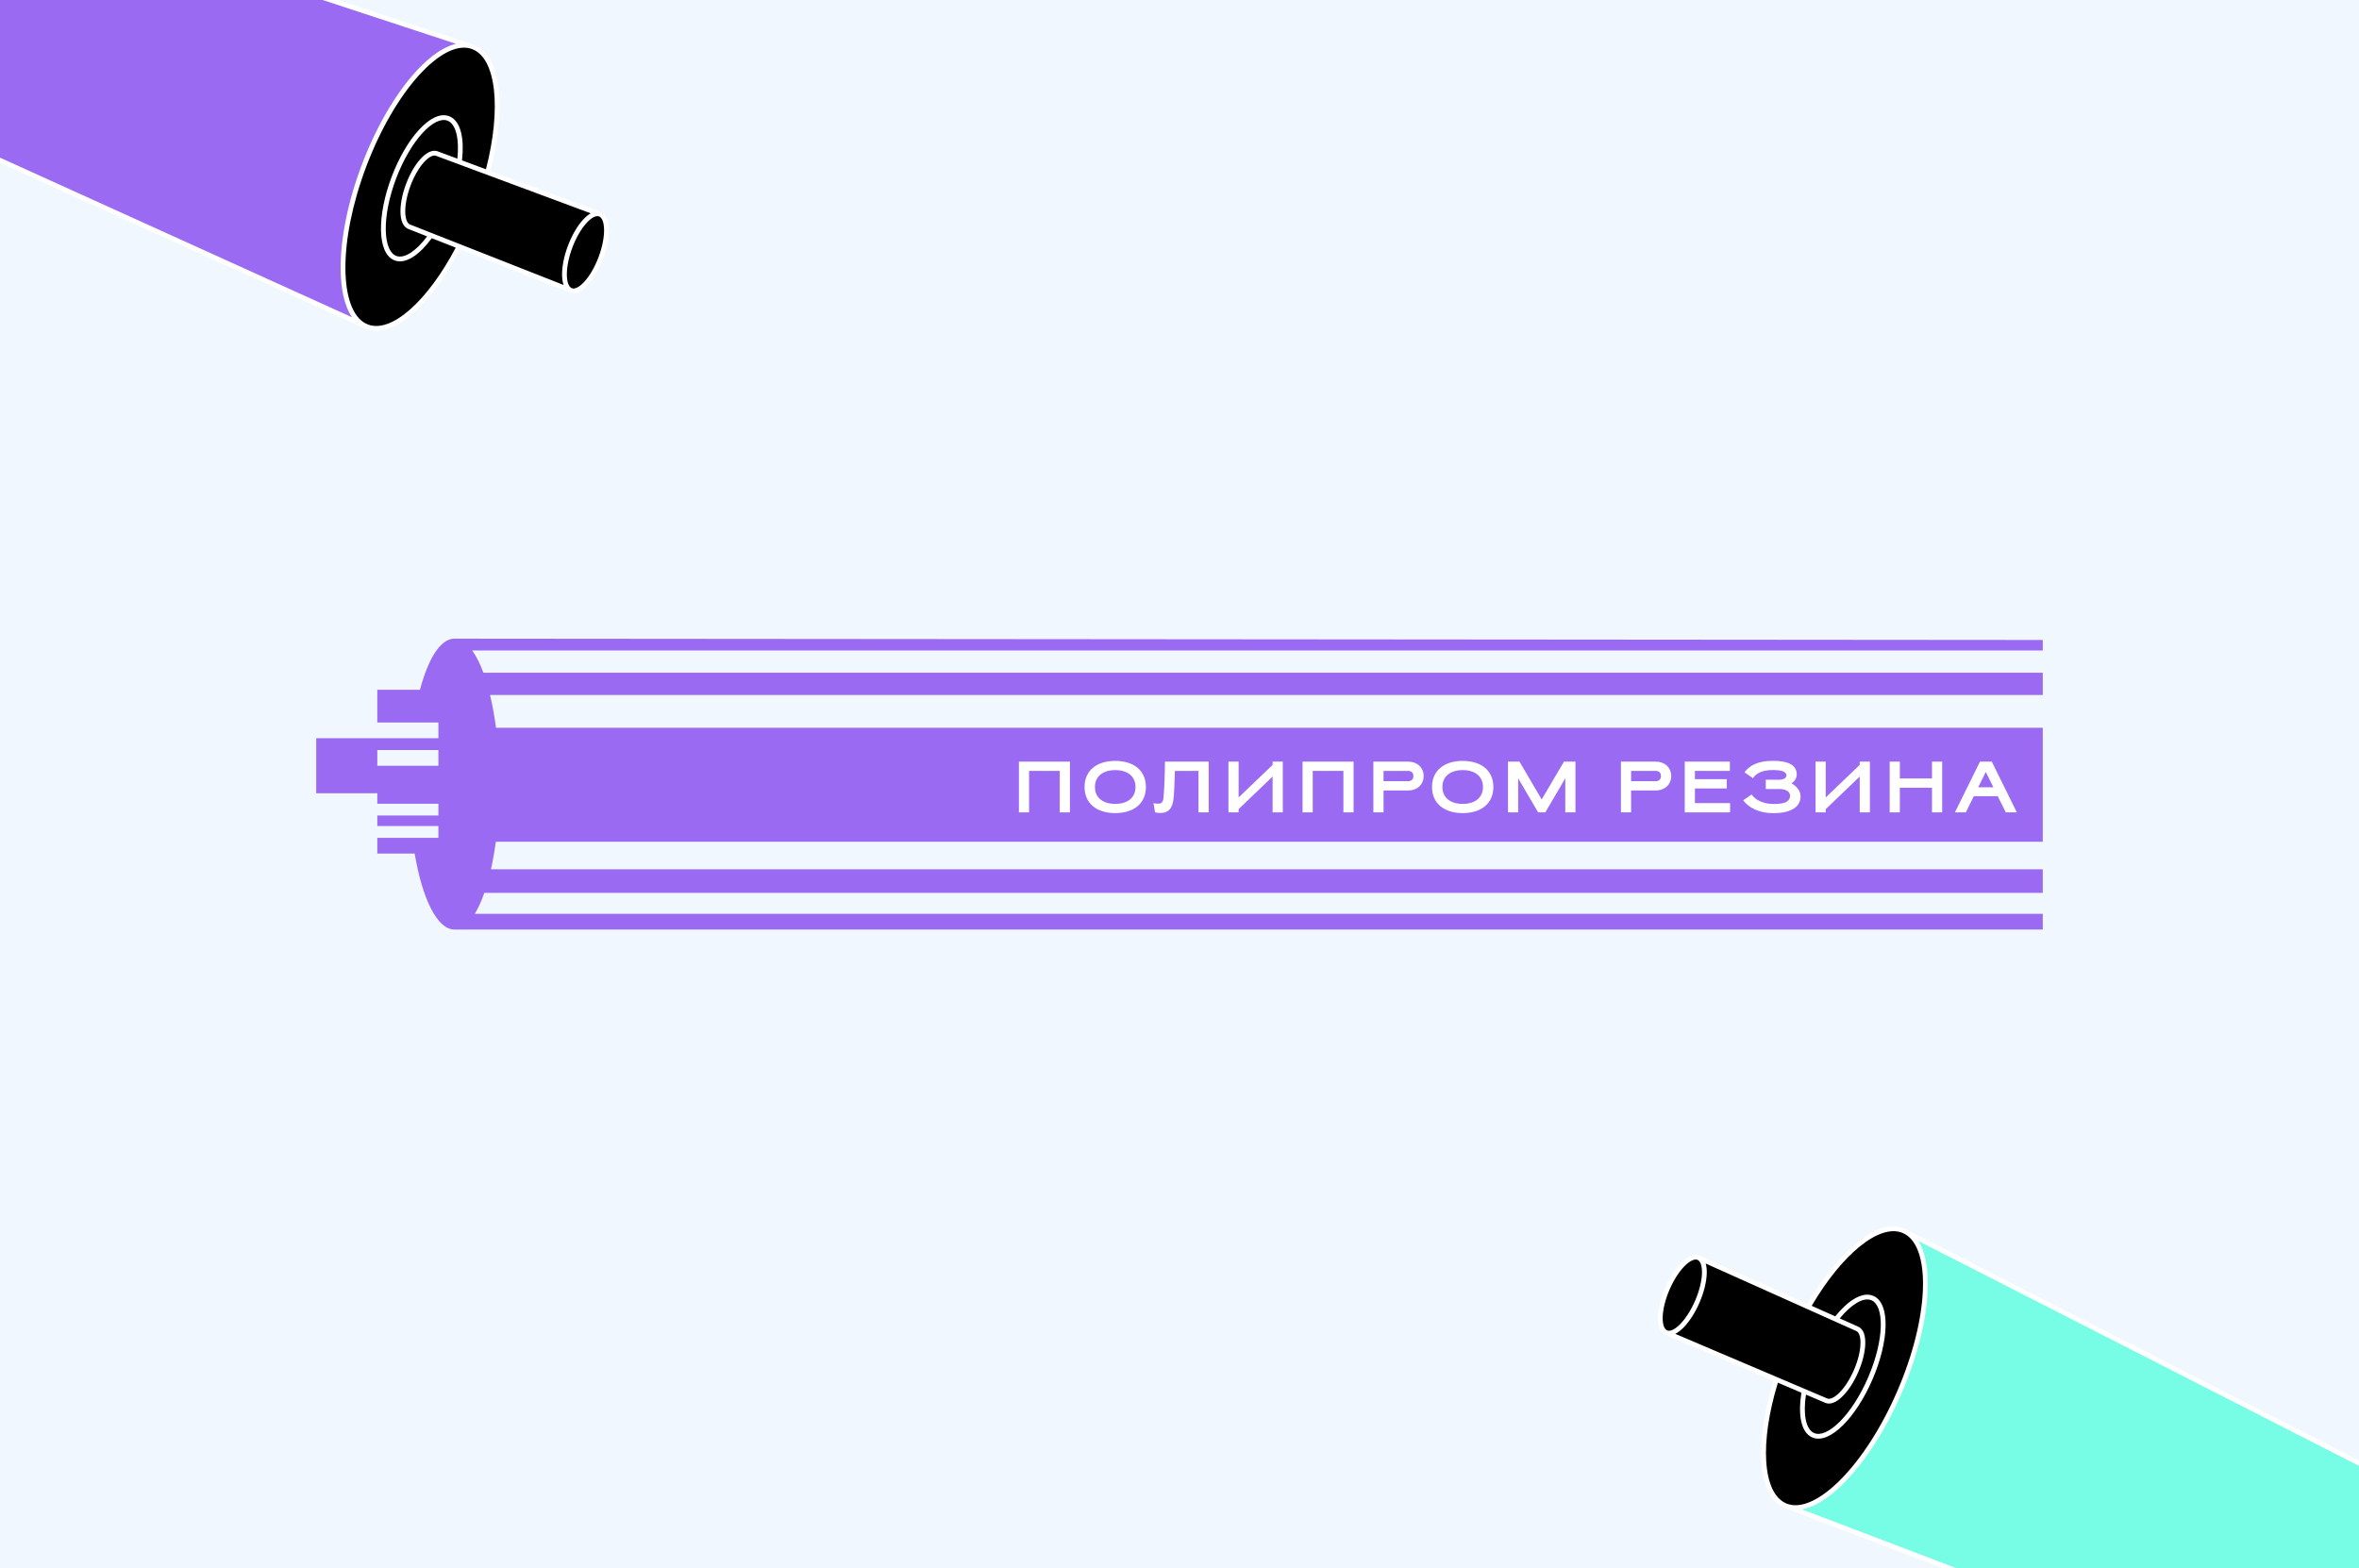
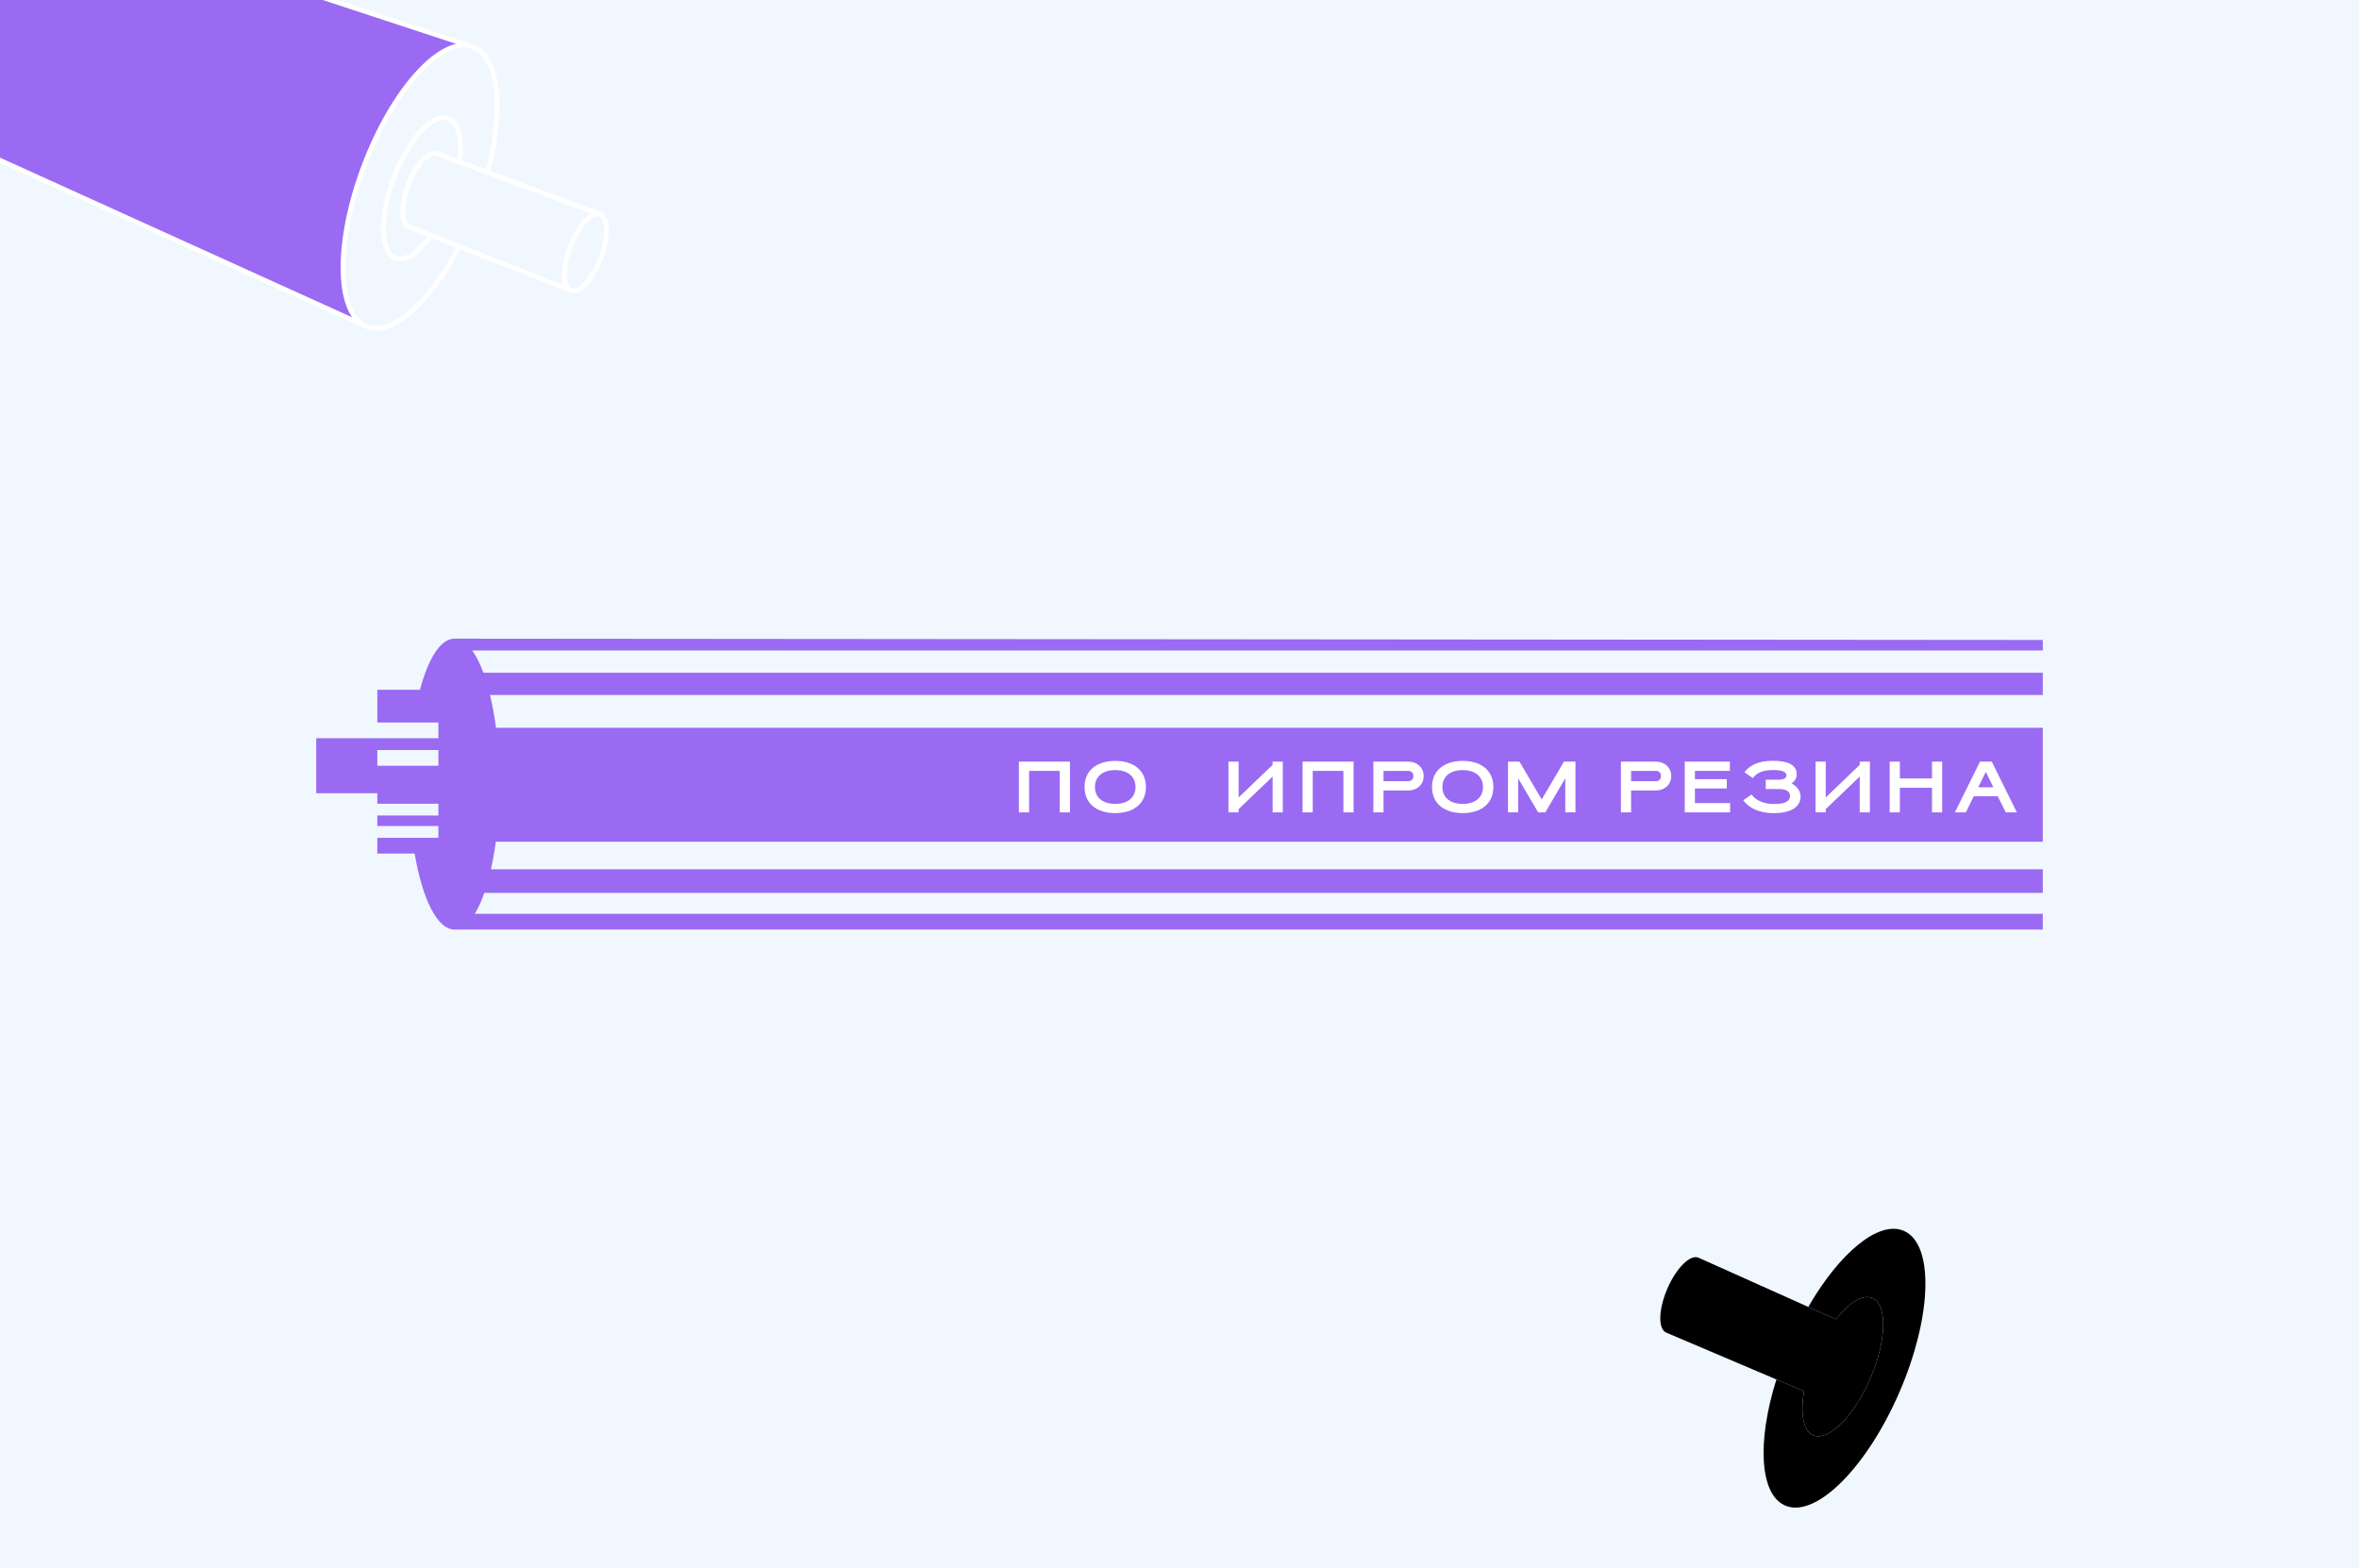
<svg xmlns="http://www.w3.org/2000/svg" width="746" height="496" viewBox="0 0 746 496" fill="none">
  <rect x="0" y="0" width="746" height="496" fill="#333333" stroke="none" />
  <g clip-path="url(#clip0_406_300)">
    <rect width="746" height="496" fill="#F0F7FF" />
-     <path d="M141.761 37.453C136.873 35.605 129.169 44.001 124.555 56.206C119.94 68.412 120.162 79.804 125.051 81.652C128.157 82.827 132.4 79.865 136.265 74.417L145.183 77.929L180.53 91.849C180.548 91.856 180.566 91.863 180.584 91.87C183.251 92.878 187.455 88.294 189.974 81.631C192.493 74.968 192.373 68.749 189.706 67.74C189.699 67.737 189.692 67.735 189.684 67.732L154.197 54.541L145.274 51.224C146.198 44.127 145.01 38.682 141.761 37.453Z" fill="black" />
    <path d="M-128.196 -42.373C-121.634 -59.731 -105.081 -69.555 -91.224 -64.317L148.938 14.617C139.126 11.863 124.165 28.475 115.124 52.388C106.177 76.054 106.308 98.193 115.209 102.94L-114.988 -1.459C-128.845 -6.697 -134.759 -25.016 -128.196 -42.373Z" fill="#9A6AF3" />
-     <path d="M115.209 102.94C106.308 98.193 106.177 76.054 115.124 52.388C124.165 28.475 139.126 11.863 148.938 14.617L149.585 14.829C157.848 17.953 159.454 34.696 154.197 54.541L145.274 51.224C146.198 44.127 145.01 38.682 141.761 37.453C136.873 35.605 129.169 44.001 124.555 56.206C119.94 68.412 120.162 79.804 125.051 81.652C128.157 82.827 132.4 79.865 136.265 74.417L145.183 77.929C136.076 95.525 124.183 106.401 116.117 103.351L115.209 102.94Z" fill="black" />
    <path fill-rule="evenodd" clip-rule="evenodd" d="M-115.279 -0.759C-129.651 -6.21 -135.551 -25.059 -128.904 -42.641C-122.256 -60.226 -105.357 -70.457 -90.972 -65.03L149.159 13.893C149.393 13.959 149.624 14.035 149.852 14.121C154.413 15.846 156.93 21.221 157.713 28.332C158.486 35.349 157.613 44.343 155.102 54.07L189.944 67.021C189.945 67.022 189.945 67.022 189.946 67.022C189.951 67.024 189.956 67.026 189.962 67.028C189.966 67.029 189.97 67.031 189.974 67.032C190.898 67.382 191.529 68.158 191.926 69.107C192.322 70.054 192.517 71.237 192.542 72.55C192.593 75.182 191.967 78.5 190.682 81.899C189.397 85.297 187.672 88.199 185.892 90.139C185.004 91.107 184.076 91.866 183.152 92.314C182.227 92.762 181.24 92.927 180.316 92.578C180.293 92.569 180.271 92.56 180.248 92.551L145.54 78.883C141.032 87.457 135.853 94.437 130.762 98.949C125.597 103.526 120.302 105.743 115.85 104.059C115.515 103.933 115.19 103.786 114.875 103.619L-115.279 -0.759ZM116.407 102.652L115.545 102.261C113.552 101.189 111.977 99.108 110.895 96.11C109.809 93.104 109.244 89.245 109.23 84.756C109.203 75.782 111.383 64.423 115.832 52.656C120.327 40.766 126.284 30.721 132.305 24.008C135.317 20.65 138.321 18.152 141.14 16.663C143.954 15.177 146.519 14.729 148.718 15.341L149.332 15.543C153.027 16.95 155.439 21.504 156.209 28.498C156.952 35.245 156.126 43.99 153.676 53.54L146.098 50.723C146.485 47.36 146.4 44.341 145.818 41.958C145.205 39.456 143.996 37.489 142.029 36.745C140.55 36.186 138.928 36.432 137.329 37.206C135.733 37.98 134.093 39.31 132.497 41.048C129.304 44.529 126.179 49.769 123.847 55.939C121.514 62.109 120.39 68.105 120.482 72.828C120.528 75.187 120.879 77.269 121.564 78.906C122.25 80.544 123.304 81.801 124.783 82.36C126.664 83.072 128.766 82.485 130.79 81.15C132.708 79.885 134.673 77.877 136.535 75.337L144.123 78.325C139.689 86.725 134.644 93.486 129.758 97.816C124.694 102.304 120.018 104.003 116.407 102.652ZM135.076 74.762L129.123 72.418C128.229 72.078 127.621 71.326 127.238 70.413C126.856 69.501 126.669 68.362 126.644 67.1C126.595 64.571 127.195 61.385 128.428 58.123C129.662 54.862 131.319 52.076 133.029 50.212C133.882 49.282 134.776 48.551 135.667 48.12C136.558 47.688 137.513 47.527 138.409 47.865C138.41 47.865 138.411 47.865 138.412 47.866L144.635 50.179C144.961 47.084 144.854 44.389 144.347 42.318C143.784 40.016 142.775 38.646 141.493 38.161C140.528 37.797 139.354 37.907 137.989 38.569C136.622 39.231 135.131 40.417 133.613 42.072C130.579 45.378 127.544 50.439 125.263 56.474C122.981 62.51 121.908 68.312 121.996 72.799C122.04 75.044 122.373 76.92 122.96 78.321C123.546 79.719 124.353 80.579 125.318 80.944C126.544 81.407 128.116 81.1 129.957 79.886C131.601 78.801 133.356 77.054 135.076 74.762ZM144.221 13.863C142.979 14.155 141.71 14.65 140.433 15.325C137.405 16.924 134.264 19.557 131.178 22.997C125.005 29.88 118.961 40.098 114.416 52.121C109.917 64.019 107.689 75.563 107.717 84.761C107.73 89.359 108.308 93.403 109.471 96.624C109.975 98.019 110.594 99.272 111.333 100.35L-114.698 -2.158L-114.721 -2.167C-128.046 -7.204 -133.962 -24.982 -127.488 -42.106C-121.014 -59.23 -104.817 -68.646 -91.491 -63.608L-91.476 -63.603L144.221 13.863ZM180.813 91.147C180.814 91.147 180.815 91.148 180.817 91.148L180.851 91.162C180.853 91.162 180.854 91.163 180.856 91.164C181.265 91.317 181.802 91.286 182.492 90.951C183.185 90.615 183.965 90 184.777 89.116C186.396 87.35 188.032 84.628 189.266 81.363C190.501 78.099 191.075 74.975 191.028 72.58C191.005 71.38 190.827 70.403 190.529 69.691C190.233 68.982 189.848 68.603 189.439 68.448L189.425 68.443C189.014 68.293 188.474 68.328 187.781 68.667C187.088 69.007 186.309 69.624 185.5 70.509C183.885 72.275 182.254 74.992 181.024 78.247C179.798 81.489 179.223 84.593 179.261 86.982C179.28 88.179 179.451 89.158 179.743 89.876C180.033 90.591 180.411 90.981 180.813 91.147ZM186.807 67.47C185.989 67.931 185.17 68.627 184.383 69.487C182.609 71.427 180.889 74.322 179.608 77.712C178.331 81.088 177.706 84.383 177.747 87.006C177.766 88.172 177.916 89.237 178.221 90.126L129.669 71.006L129.664 71.004C129.281 70.859 128.917 70.504 128.634 69.829C128.351 69.151 128.18 68.218 128.157 67.07C128.113 64.778 128.662 61.786 129.844 58.659C131.027 55.531 132.594 52.925 134.144 51.235C134.921 50.389 135.666 49.802 136.327 49.482C136.985 49.163 137.494 49.137 137.876 49.282L137.88 49.283L186.807 67.47Z" fill="white" />
    <path d="M573.395 453.95C578.193 456.023 586.276 447.992 591.45 436.013C596.623 424.034 596.928 412.643 592.13 410.571C589.081 409.254 584.706 412.017 580.593 417.28L571.847 413.36L537.182 397.821C537.164 397.813 537.146 397.805 537.129 397.798C534.511 396.667 530.099 401.052 527.275 407.592C524.451 414.131 524.283 420.349 526.901 421.48C526.908 421.483 526.915 421.486 526.922 421.489L561.762 436.307L570.522 440.032C569.271 447.079 570.206 452.573 573.395 453.95Z" fill="black" />
-     <path d="M839.374 546.169C832.016 563.205 815.027 572.254 801.427 566.38L565.17 476.431C574.844 479.636 590.557 463.733 600.694 440.263C610.725 417.036 611.617 394.914 602.945 389.761L828.071 504.688C841.671 510.561 846.732 529.133 839.374 546.169Z" fill="#77FDE5" />
    <path d="M602.945 389.761C611.617 394.914 610.725 417.036 600.694 440.263C590.557 463.733 574.844 479.636 565.17 476.431L564.534 476.189C556.423 472.686 555.593 455.887 561.762 436.307L570.522 440.032C569.271 447.079 570.206 452.573 573.395 453.95C578.193 456.023 586.276 447.992 591.45 436.013C596.623 424.034 596.928 412.643 592.13 410.571C589.081 409.254 584.706 412.017 580.593 417.28L571.847 413.36C581.758 396.204 594.14 385.889 602.057 389.308L602.945 389.761Z" fill="black" />
-     <path fill-rule="evenodd" clip-rule="evenodd" d="M828.394 504.003C842.498 510.112 847.521 529.213 840.069 546.469C832.614 563.728 815.261 573.167 801.142 567.081L564.915 477.144C564.685 477.067 564.458 476.98 564.233 476.884C559.757 474.95 557.491 469.464 557.038 462.325C556.59 455.279 557.878 446.335 560.836 436.735L526.63 422.187C526.629 422.187 526.628 422.187 526.628 422.186C526.623 422.184 526.617 422.182 526.613 422.18C526.608 422.178 526.604 422.176 526.6 422.175C525.694 421.783 525.099 420.978 524.746 420.012C524.394 419.048 524.255 417.857 524.29 416.544C524.361 413.912 525.139 410.627 526.58 407.292C528.021 403.956 529.879 401.137 531.746 399.282C532.678 398.355 533.64 397.64 534.583 397.236C535.528 396.83 536.522 396.711 537.429 397.103C537.451 397.113 537.473 397.122 537.495 397.133L571.535 412.391C576.434 404.034 581.93 397.301 587.224 393.029C592.595 388.696 597.987 386.726 602.357 388.613C602.685 388.755 603.003 388.917 603.31 389.098L828.394 504.003ZM601.735 389.994L602.578 390.424C604.52 391.586 605.996 393.739 606.939 396.784C607.885 399.836 608.271 403.717 608.077 408.202C607.689 417.168 604.987 428.414 599.999 439.963C594.959 451.633 588.544 461.391 582.219 467.819C579.055 471.034 575.939 473.391 573.054 474.747C570.174 476.101 567.592 476.43 565.423 475.717L564.819 475.488C561.193 473.912 558.994 469.25 558.548 462.229C558.118 455.455 559.347 446.757 562.236 437.331L569.676 440.495C569.133 443.836 569.078 446.856 569.551 449.263C570.046 451.791 571.164 453.811 573.095 454.645C574.546 455.272 576.178 455.102 577.81 454.402C579.441 453.703 581.14 452.451 582.814 450.788C586.166 447.458 589.529 442.368 592.144 436.313C594.759 430.257 596.159 424.319 596.285 419.597C596.349 417.238 596.095 415.142 595.486 413.476C594.876 411.808 593.882 410.503 592.43 409.876C590.584 409.079 588.457 409.568 586.373 410.808C584.399 411.983 582.344 413.898 580.366 416.349L572.925 413.014C577.742 404.828 583.094 398.307 588.175 394.207C593.441 389.958 598.191 388.477 601.735 389.994ZM581.797 416.99L587.635 419.607C588.512 419.988 589.086 420.767 589.425 421.697C589.765 422.626 589.899 423.773 589.866 425.035C589.798 427.563 589.051 430.717 587.668 433.919C586.286 437.12 584.502 439.827 582.707 441.609C581.812 442.499 580.885 443.187 579.976 443.577C579.065 443.967 578.104 444.084 577.224 443.705C577.223 443.705 577.223 443.704 577.222 443.704L571.112 441.105C570.643 444.183 570.626 446.879 571.036 448.972C571.492 451.297 572.437 452.712 573.695 453.256C574.642 453.665 575.82 453.608 577.214 453.011C578.61 452.412 580.154 451.297 581.748 449.714C584.931 446.551 588.196 441.636 590.754 435.713C593.313 429.789 594.652 424.042 594.772 419.557C594.832 417.311 594.586 415.422 594.064 413.996C593.544 412.571 592.777 411.675 591.83 411.266C590.627 410.747 589.042 410.981 587.148 412.109C585.455 413.116 583.621 414.781 581.797 416.99ZM569.847 477.402C571.102 477.168 572.392 476.731 573.698 476.117C576.797 474.66 580.057 472.174 583.298 468.881C589.782 462.291 596.292 452.363 601.389 440.563C606.432 428.885 609.191 417.457 609.589 408.267C609.788 403.674 609.398 399.606 608.385 396.336C607.946 394.919 607.386 393.638 606.698 392.527L827.748 505.373L827.771 505.383C840.849 511.031 845.937 529.063 838.679 545.869C831.42 562.675 814.805 571.334 801.727 565.685L801.711 565.679L569.847 477.402ZM536.866 398.51C536.865 398.509 536.864 398.508 536.862 398.508L536.828 398.493C536.827 398.492 536.826 398.491 536.824 398.491C536.423 398.319 535.884 398.325 535.18 398.627C534.472 398.931 533.664 399.509 532.813 400.355C531.113 402.044 529.353 404.688 527.97 407.892C526.586 411.096 525.868 414.19 525.803 416.585C525.771 417.784 525.904 418.769 526.168 419.493C526.432 420.215 526.798 420.611 527.2 420.785L527.214 420.791C527.617 420.96 528.159 420.95 528.866 420.643C529.575 420.335 530.381 419.755 531.23 418.909C532.925 417.219 534.679 414.581 536.059 411.386C537.434 408.204 538.151 405.13 538.224 402.741C538.261 401.545 538.134 400.559 537.876 399.829C537.62 399.101 537.26 398.694 536.866 398.51ZM529.784 421.884C530.623 421.461 531.473 420.804 532.299 419.981C534.161 418.125 536.012 415.313 537.449 411.986C538.88 408.673 539.657 405.41 539.737 402.788C539.773 401.621 539.671 400.551 539.408 399.649L587.025 420.993L587.03 420.995C587.405 421.157 587.752 421.529 588.004 422.217C588.256 422.906 588.383 423.846 588.353 424.994C588.291 427.286 587.604 430.249 586.279 433.319C584.953 436.388 583.267 438.919 581.64 440.535C580.826 441.345 580.054 441.896 579.379 442.186C578.706 442.474 578.198 442.477 577.822 442.314L577.818 442.313L529.784 421.884Z" fill="white" />
    <path fill-rule="evenodd" clip-rule="evenodd" d="M143.681 202L646 202.414V205.73H149.323C150.613 207.519 151.805 209.903 152.865 212.775H646V219.82H154.968C155.728 222.972 156.363 226.451 156.85 230.18H646V266.234H156.795C156.38 269.326 155.863 272.241 155.258 274.937H646V282.396H153.163C152.253 284.999 151.24 287.234 150.146 289.027H646V294H143.681C138.263 294 133.55 284.283 131.13 269.964H119.32V264.991H138.641V261.261H119.32V257.946H138.641V254.216H119.32V250.901H100V233.495H130.125H138.641V228.523H130.74H119.32V218.162H132.812C135.431 208.272 139.329 202 143.681 202ZM138.641 237.225H119.32V242.198H138.641V237.225Z" fill="#9A6AF3" />
    <path d="M335.135 256.948V243.828H325.434V256.948H322.216V240.892H338.353V256.948H335.135Z" fill="white" />
    <path d="M342.974 248.92C342.974 243.668 346.868 240.663 352.675 240.663C358.482 240.663 362.376 243.668 362.376 248.92C362.376 254.172 358.482 257.177 352.675 257.177C346.868 257.177 342.974 254.172 342.974 248.92ZM352.675 243.576C348.921 243.576 346.262 245.434 346.262 248.92C346.262 252.406 348.921 254.264 352.675 254.264C356.43 254.264 359.088 252.406 359.088 248.92C359.088 245.434 356.43 243.576 352.675 243.576Z" fill="white" />
-     <path d="M379.007 256.948V243.828H371.544C371.474 246.787 371.335 250.411 371.125 252.567C370.798 255.709 369.492 257.131 366.997 257.131C366.484 257.131 365.551 257.039 365.271 256.948L364.782 254.035C365.108 254.127 365.784 254.195 366.321 254.195C367.184 254.195 367.79 253.782 367.93 252.429C368.233 249.47 368.396 243.828 368.396 240.892H382.225V256.948H379.007Z" fill="white" />
    <path d="M391.695 240.892V252.223L402.445 241.924V240.892H405.663V256.948H402.445V245.617L391.695 255.916V256.948H388.477V240.892H391.695Z" fill="white" />
    <path d="M424.834 256.948V243.828H415.133V256.948H411.915V240.892H428.052V256.948H424.834Z" fill="white" />
    <path d="M445.336 250.021H437.524V256.948H434.306V240.892H445.336C448.134 240.892 450.21 242.75 450.21 245.457C450.21 248.163 448.134 250.021 445.336 250.021ZM445.336 243.828H437.524V247.085H445.336C446.362 247.085 446.968 246.443 446.968 245.457C446.968 244.47 446.362 243.828 445.336 243.828Z" fill="white" />
    <path d="M452.855 248.92C452.855 243.668 456.749 240.663 462.556 240.663C468.362 240.663 472.257 243.668 472.257 248.92C472.257 254.172 468.362 257.177 462.556 257.177C456.749 257.177 452.855 254.172 452.855 248.92ZM462.556 243.576C458.801 243.576 456.143 245.434 456.143 248.92C456.143 252.406 458.801 254.264 462.556 254.264C466.31 254.264 468.969 252.406 468.969 248.92C468.969 245.434 466.31 243.576 462.556 243.576Z" fill="white" />
    <path d="M486.416 256.948L480.096 246.168V256.948H476.878V240.892H480.516L487.535 252.865L494.578 240.892H498.215V256.948H494.997V246.168L488.678 256.948H486.416Z" fill="white" />
    <path d="M523.626 250.021H515.813V256.948H512.595V240.892H523.626C526.424 240.892 528.499 242.75 528.499 245.457C528.499 248.163 526.424 250.021 523.626 250.021ZM523.626 243.828H515.813V247.085H523.626C524.652 247.085 525.258 246.443 525.258 245.457C525.258 244.47 524.652 243.828 523.626 243.828Z" fill="white" />
    <path d="M547.119 256.948H532.777V240.892H547.049V243.828H535.995V246.443H546.069V249.379H535.995V254.012H547.119V256.948Z" fill="white" />
    <path d="M554.339 246.122L551.657 244.264C553.383 241.993 556.041 240.64 560.682 240.64C564.926 240.64 568.191 241.649 568.191 244.975C568.191 246.145 567.515 247.085 566.558 247.796C568.214 248.691 569.403 250.159 569.403 251.902C569.403 255.549 565.836 257.2 560.775 257.2C556.251 257.2 552.893 255.411 551.261 253.117L553.919 251.282C555.155 253.026 557.51 254.287 560.962 254.287C563.76 254.287 565.929 253.851 566.092 251.787C566.092 250.411 564.879 249.562 562.734 249.562H558.396V246.626H562.407C564.04 246.626 564.926 246.122 564.926 245.227C564.926 243.943 563.06 243.553 560.658 243.553C557.58 243.553 555.505 244.402 554.339 246.122Z" fill="white" />
    <path d="M577.36 240.892V252.223L588.111 241.924V240.892H591.329V256.948H588.111V245.617L577.36 255.916V256.948H574.142V240.892H577.36Z" fill="white" />
    <path d="M610.966 256.948V249.149H600.799V256.948H597.58V240.892H600.799V246.214H610.966V240.892H614.184V256.948H610.966Z" fill="white" />
    <path d="M629.871 240.892L637.8 256.948H634.302L631.76 251.833H624.181L621.663 256.948H618.211L626.14 240.892H629.871ZM627.982 244.149L625.58 249.012H630.384L627.982 244.149Z" fill="white" />
  </g>
  <defs>
    <clipPath id="clip0_406_300">
      <rect width="746" height="496" fill="white" />
    </clipPath>
  </defs>
</svg>